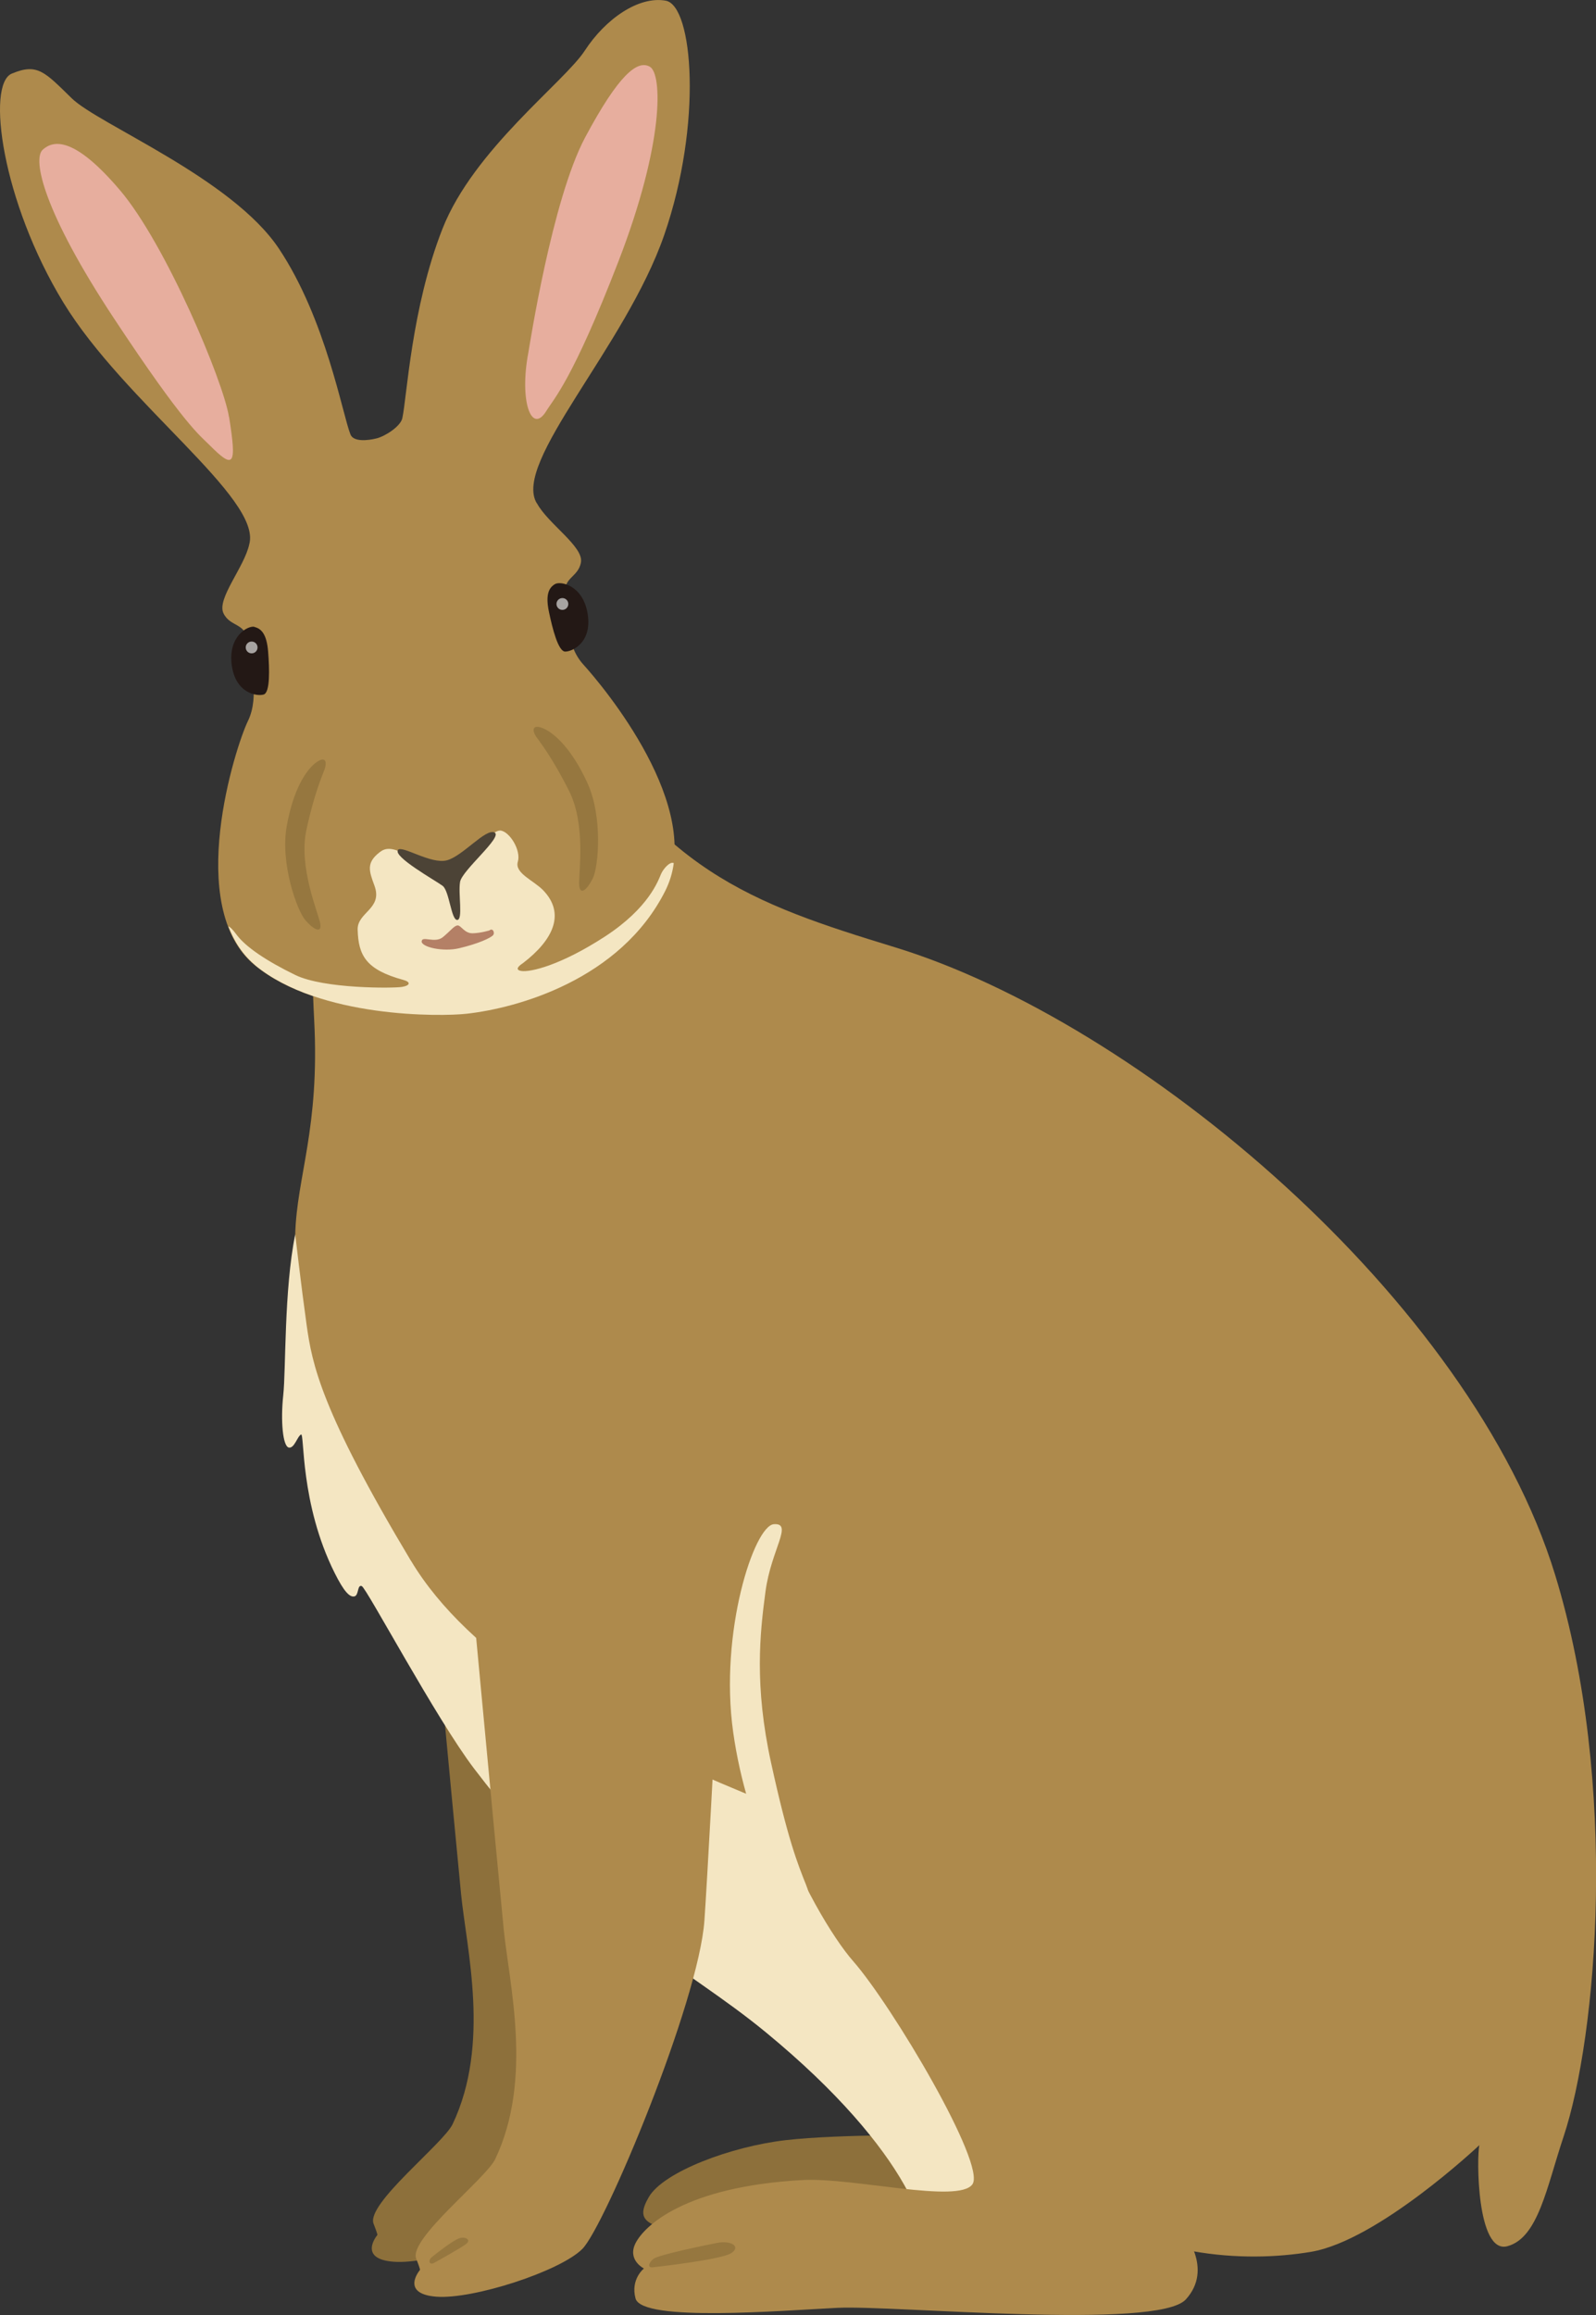
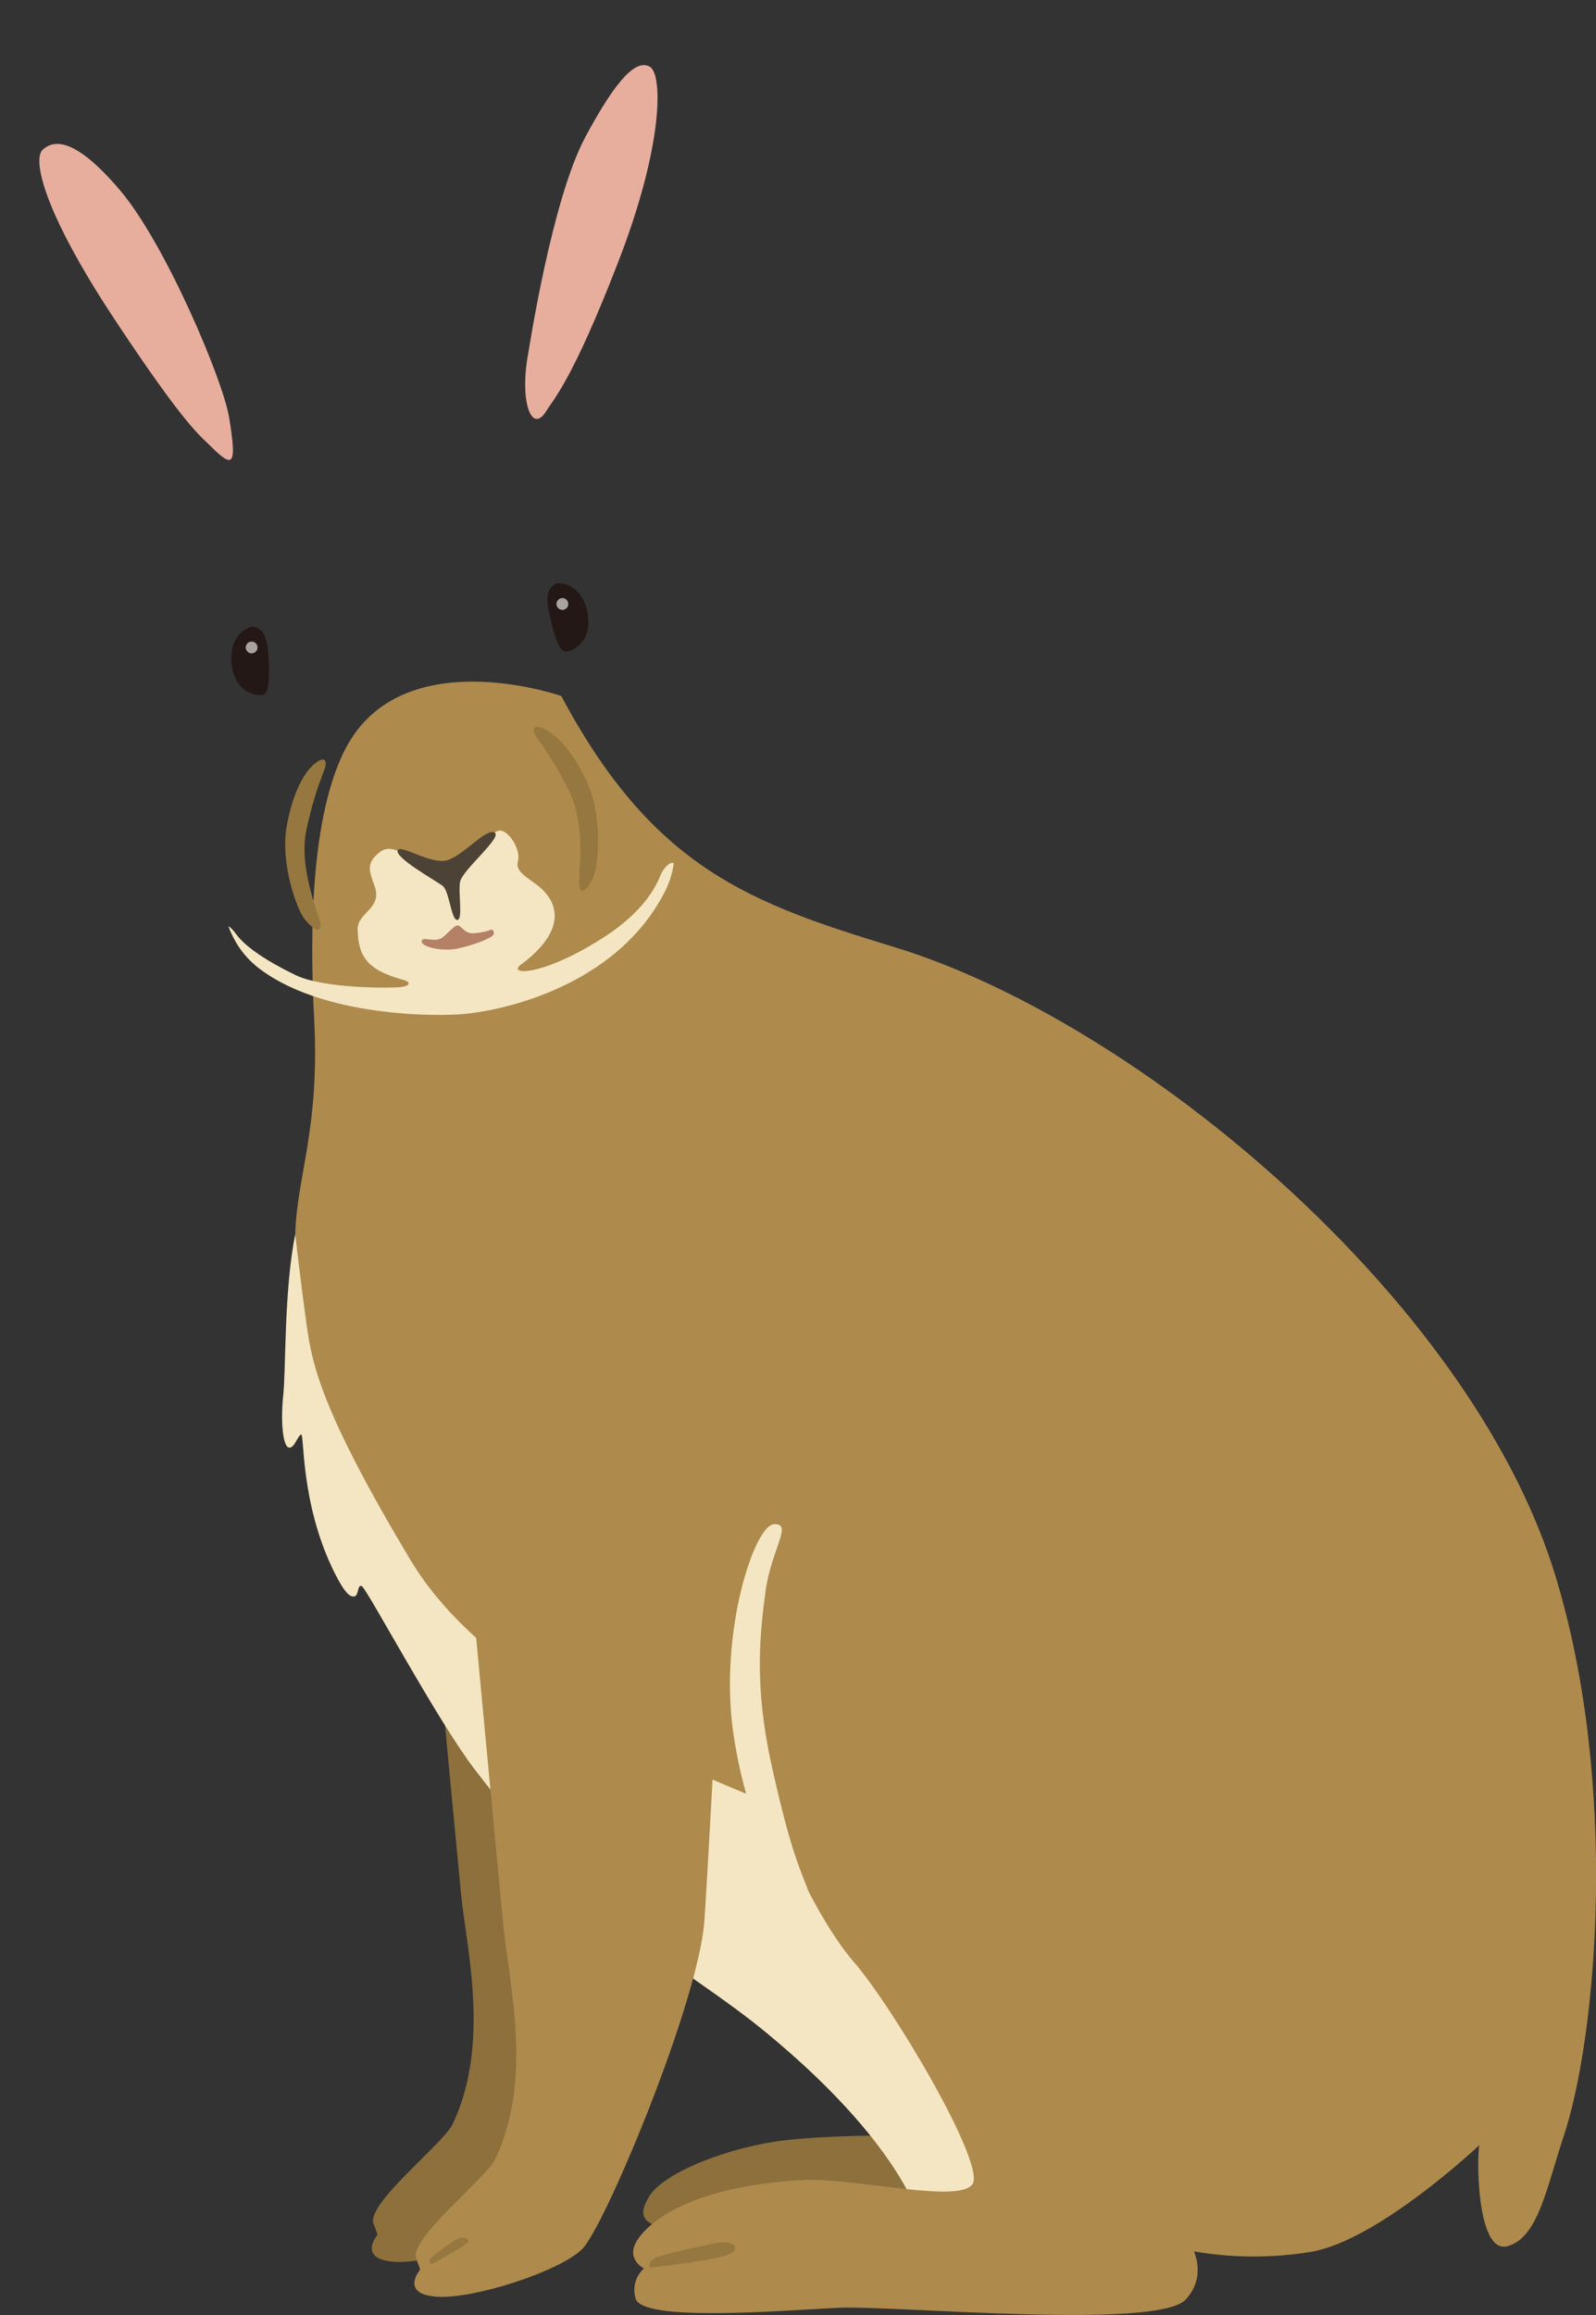
<svg xmlns="http://www.w3.org/2000/svg" id="_レイヤー_2" width="116.07" height="168.3" viewBox="0 0 116.07 168.3">
  <rect x="0" y="0" width="116.07" height="168.3" fill="#333333" stroke="none" />
  <defs>
    <style>.cls-1{fill:#f4e6c2;}.cls-2{fill:#8d703b;}.cls-3{fill:#96773f;}.cls-4{fill:#ae8a4c;}.cls-5{fill:#b48066;}.cls-6{fill:#fff;opacity:.6;}.cls-7{fill:#231815;}.cls-8{fill:#4c4336;}.cls-9{fill:#e7ae9e;}</style>
  </defs>
  <g id="A">
    <g>
      <path class="cls-2" d="m68.7,155.23s-7.57-.1-11.56.36c-3.98.46-8.88,2.3-9.95,4.13s0,2.04,2.76,2.76,22.21,1.68,22.67-1.68" />
      <path class="cls-2" d="m50.07,100.98s-1.53,30.17-1.94,36.09-7.25,22.26-8.88,23.89-7.96,3.68-10.62,3.47c-2.65-.2-1.19-1.94-1.19-1.94,0,0,.07.04-.27-.82-.58-1.43,5.09-5.84,5.75-7.25,2.76-5.82,1.01-12.7.61-16.74-.56-5.67-2.91-30.88-2.91-30.88" />
      <path class="cls-4" d="m40.81,50.58c6.74,12.66,13.89,15.11,24.25,18.28,17.75,5.42,41.91,25.63,48.04,45.64,4.66,15.21,3.04,33.55.61,40.84-1.23,3.68-1.84,7.35-4.08,7.96s-2.25-6.53-2.04-7.35c0,0-7.35,6.94-12.25,7.76-4.9.82-12.05.41-17.97-4.08-5.92-4.49-29.41-24.96-35.94-29.81-14.29-10.62-20.32-26.95-19.96-40.07.11-4.2,1.79-7.71,1.38-15.57-.22-4.3-.56-14.24,2.25-19.7,4.08-7.96,15.72-3.88,15.72-3.88Z" />
      <path class="cls-1" d="m29.89,113.47c8.45,14.13,37.88,21.24,40.94,23.07s6.94,27.77,6.94,27.77l-10.82.61c1.43-1.84-.82-8.58-11.23-17.15-6.18-5.09-12.05-7.15-21.24-19.19-2.75-3.61-7.83-13.14-8.17-13.27s-.2.68-.54.75-.75-.34-1.43-1.7c-2.54-5.07-2.18-10.21-2.45-10.07s-.48,1.02-.88.95c-.45-.08-.61-1.97-.41-3.81s.05-7.64.87-11.69c0,0,.43,3.73.83,6.59s1.05,6.23,7.59,17.15Z" />
-       <path class="cls-4" d="m39.05,36.59c.8,1.49,3.4,3.14,3.2,4.29s-1.41,1.08-1.12,2.54-.06,3.41,1.31,4.91c1.36,1.5,8.93,10.46,5.92,16.44-3.27,6.48-10.81,8.53-14.45,8.93-1.84.2-10.68.33-15.37-3.52-5.17-4.25-1.4-15.94-.51-17.76s.13-4.22,0-5.71-1.28-1.08-1.78-2.13,1.53-3.36,1.88-5.02c.91-3.34-9.06-10.25-13.53-17.58C.14,14.66-1.01,6.13.86,5.35s2.39-.12,4.35,1.79c1.95,1.91,11.64,5.8,15.07,10.93,3.43,5.14,4.63,12.1,5.21,13.52.22.55,1.27.44,1.9.28s1.74-.87,1.87-1.47c.33-1.5.66-8.02,2.92-13.77s8.86-10.66,10.35-12.95S46.44-.31,48.42.05s2.69,8.94-.12,17.05c-2.81,8.11-11.07,16.53-9.26,19.49Z" />
      <path class="cls-1" d="m18.56,70.18c4.68,3.85,13.53,3.73,15.37,3.52,3.64-.4,11.18-2.45,14.45-8.93.32-.64.53-1.32.62-2.02-.27-.15-.77.42-.93.8-.2.46-.87,2.45-4.08,4.54-3.22,2.09-5.41,2.6-6.07,2.5-.66-.1.1-.56.1-.56,2.24-1.71,3.11-3.62,1.48-5.31-.7-.72-2.09-1.24-1.84-2.07.25-.84-.61-2.21-1.27-2.27-.66-.05-2.54,2.15-3.7,2.75s-1.78-.19-2.98-.89c-1.2-.71-1.7-.59-2.09-.29-1.01.78-.78,1.37-.38,2.46.6,1.67-1.26,1.91-1.23,3.17.05,1.89.61,2.92,3.32,3.66.56.15.51.41-.1.51s-5.67.15-7.76-.87c-2.09-1.02-3.62-2.04-4.29-2.96-.26-.35-.44-.53-.57-.57.42,1.1,1.05,2.07,1.95,2.82Z" />
      <path class="cls-9" d="m38.43,25.6c.07-.36,1.71-11.09,4.13-15.62s3.79-5.65,4.7-5.13,1.06,5.51-2.29,14.17c-3.35,8.66-4.71,9.99-5.22,10.83-1.1,1.82-2-.71-1.32-4.24Z" />
      <path class="cls-9" d="m16.65,30.3c-.41-2.59-4.61-12.59-7.94-16.49-3.33-3.91-4.83-3.62-5.6-2.93s.06,4.52,5.18,12.27,6.24,8.5,6.94,9.2c1.78,1.79,2,1.54,1.43-2.04Z" />
      <path class="cls-7" d="m40.37,42.46c.41-.23,2.04.09,2.37,2.18s-1.14,2.74-1.64,2.73-.92-1.65-1.18-2.9,0-1.75.45-2.01Z" />
      <path class="cls-7" d="m18.51,45.57c-.46-.11-1.93.66-1.66,2.76s1.86,2.31,2.33,2.16.42-1.84.32-3.11-.49-1.68-1-1.8Z" />
      <circle class="cls-6" cx="40.9" cy="43.91" r=".43" />
      <circle class="cls-6" cx="18.3" cy="47.07" r=".43" />
      <path class="cls-4" d="m86.04,162.27s2.25,2.65.2,4.9-21.24.41-25.32.61c-4.08.2-14.23,1.05-14.7-.68-.38-1.4.61-2.18.61-2.18,0,0-1.23-.61-.61-1.84s3.55-4.12,12.15-4.59c3.68-.2,11.33,1.74,12.35.31s-5.82-12.97-8.68-16.23-10.3-16.77-6.13-26.34c5.21-11.95,18.07-6.53,19.91-6.13" />
      <path class="cls-4" d="m53.17,103.52s-1.53,30.17-1.94,36.09c-.41,5.92-7.25,22.26-8.88,23.89s-7.96,3.68-10.62,3.47-1.19-1.94-1.19-1.94c0,0,.07.04-.27-.82-.58-1.43,5.09-5.84,5.75-7.25,2.76-5.82,1.01-12.7.61-16.74-.56-5.67-2.91-30.88-2.91-30.88" />
      <path class="cls-3" d="m39.04,53.62c.16.24,1.14,1.46,2.36,3.91s.68,5.95.72,6.78.57.4.99-.45.74-4.48-.4-6.96-2.36-3.54-3.1-3.9-1.05-.09-.58.62Z" />
      <path class="cls-3" d="m23.59,55.97c-.09.27-.74,1.7-1.31,4.38s.83,5.93,1,6.74-.45.53-1.07-.19-1.84-4.15-1.36-6.83,1.39-4.02,2.03-4.55.99-.35.71.46Z" />
      <path class="cls-8" d="m28.94,61.79c.31-.36,2.42,1.08,3.58.75s2.79-2.32,3.44-2.02-2.35,2.74-2.5,3.59.23,2.76-.21,2.77-.57-2.11-1.06-2.48-3.65-2.13-3.24-2.61Z" />
      <path class="cls-5" d="m30.67,68.44c.01-.44.96.17,1.54-.31s.83-.85,1.08-.85.49.59,1.1.57,1.21-.21,1.21-.21c.23-.21.43.19.24.37s-1.01.59-2.46.93c-1.13.27-2.73-.07-2.72-.51Z" />
      <path class="cls-1" d="m58.32,138.48c-.82-.1-3.98-5.31-5-12.56s1.53-15.01,2.96-15.11-.2,1.84-.61,4.9-.82,6.84.41,12.46c1.23,5.62,1.94,7.35,2.55,8.88s-.31,1.43-.31,1.43Z" />
      <path class="cls-3" d="m47.52,164.83s4.9-.54,5.65-1.02,0-.95-1.02-.75-4.29.88-4.63,1.16-.48.68,0,.61Z" />
      <path class="cls-3" d="m31.56,164.52s1.84-1.02,2.31-1.36-.07-.61-.54-.41-1.57,1.05-1.91,1.33-.17.61.14.44Z" />
    </g>
  </g>
</svg>